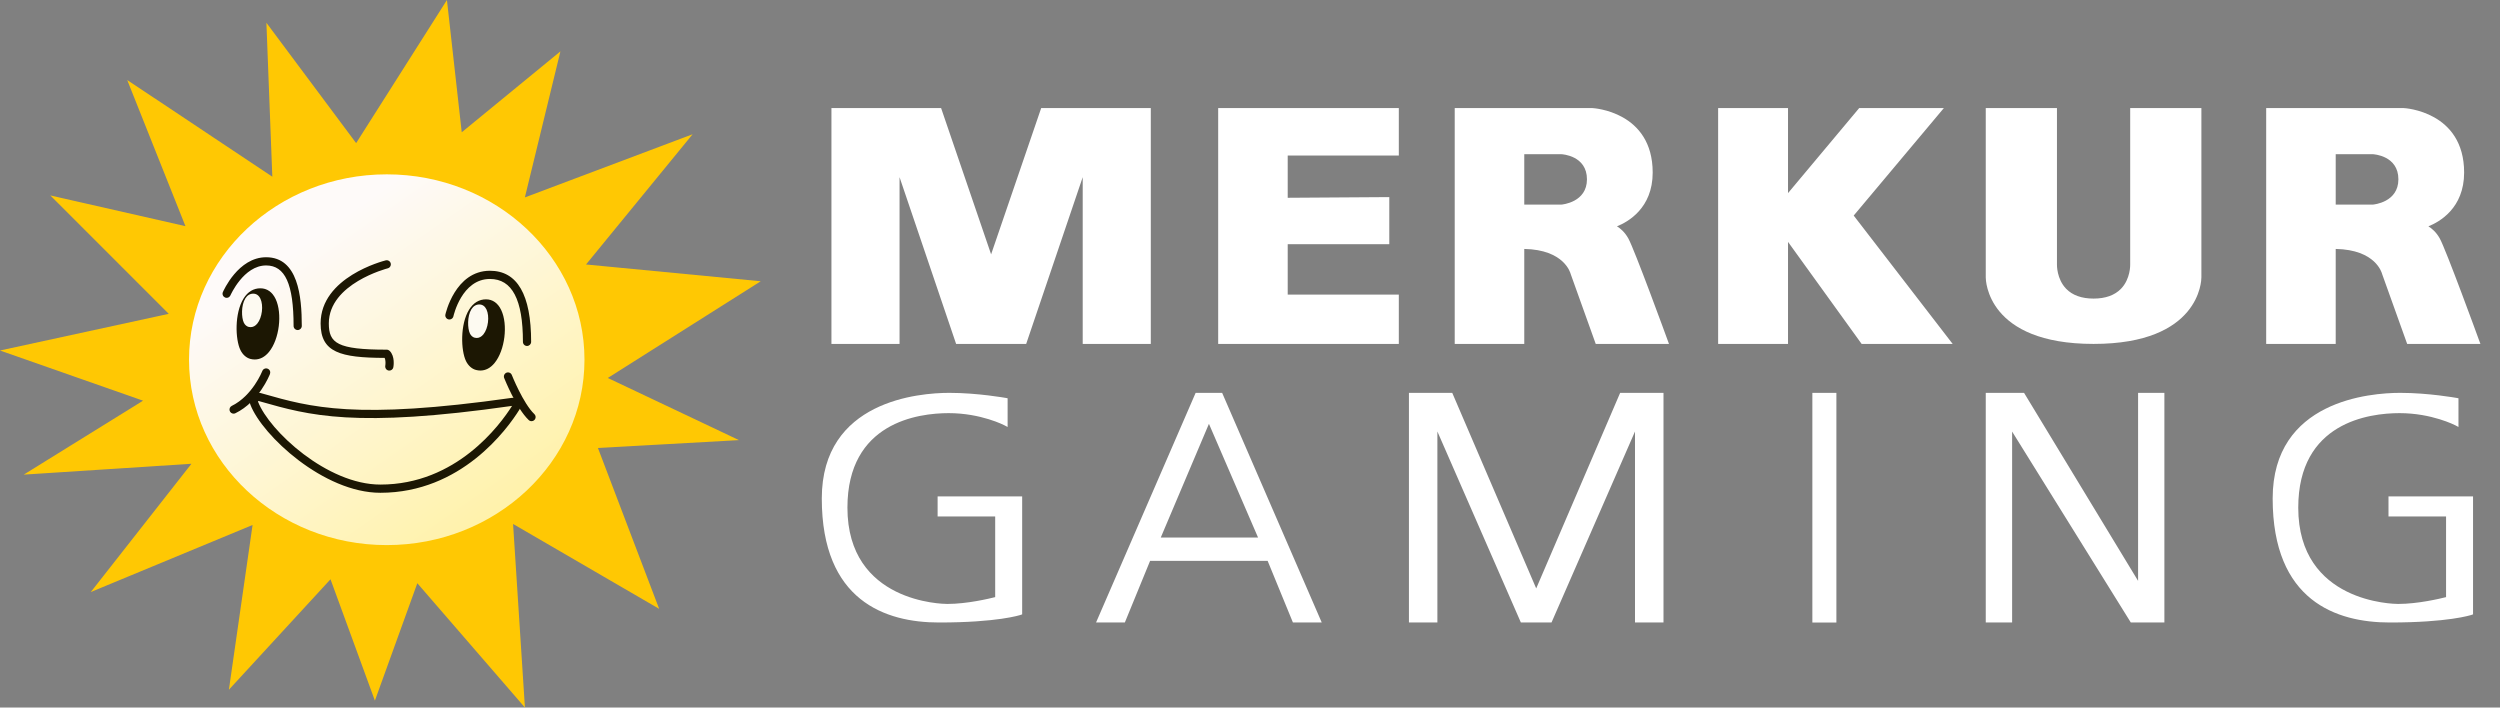
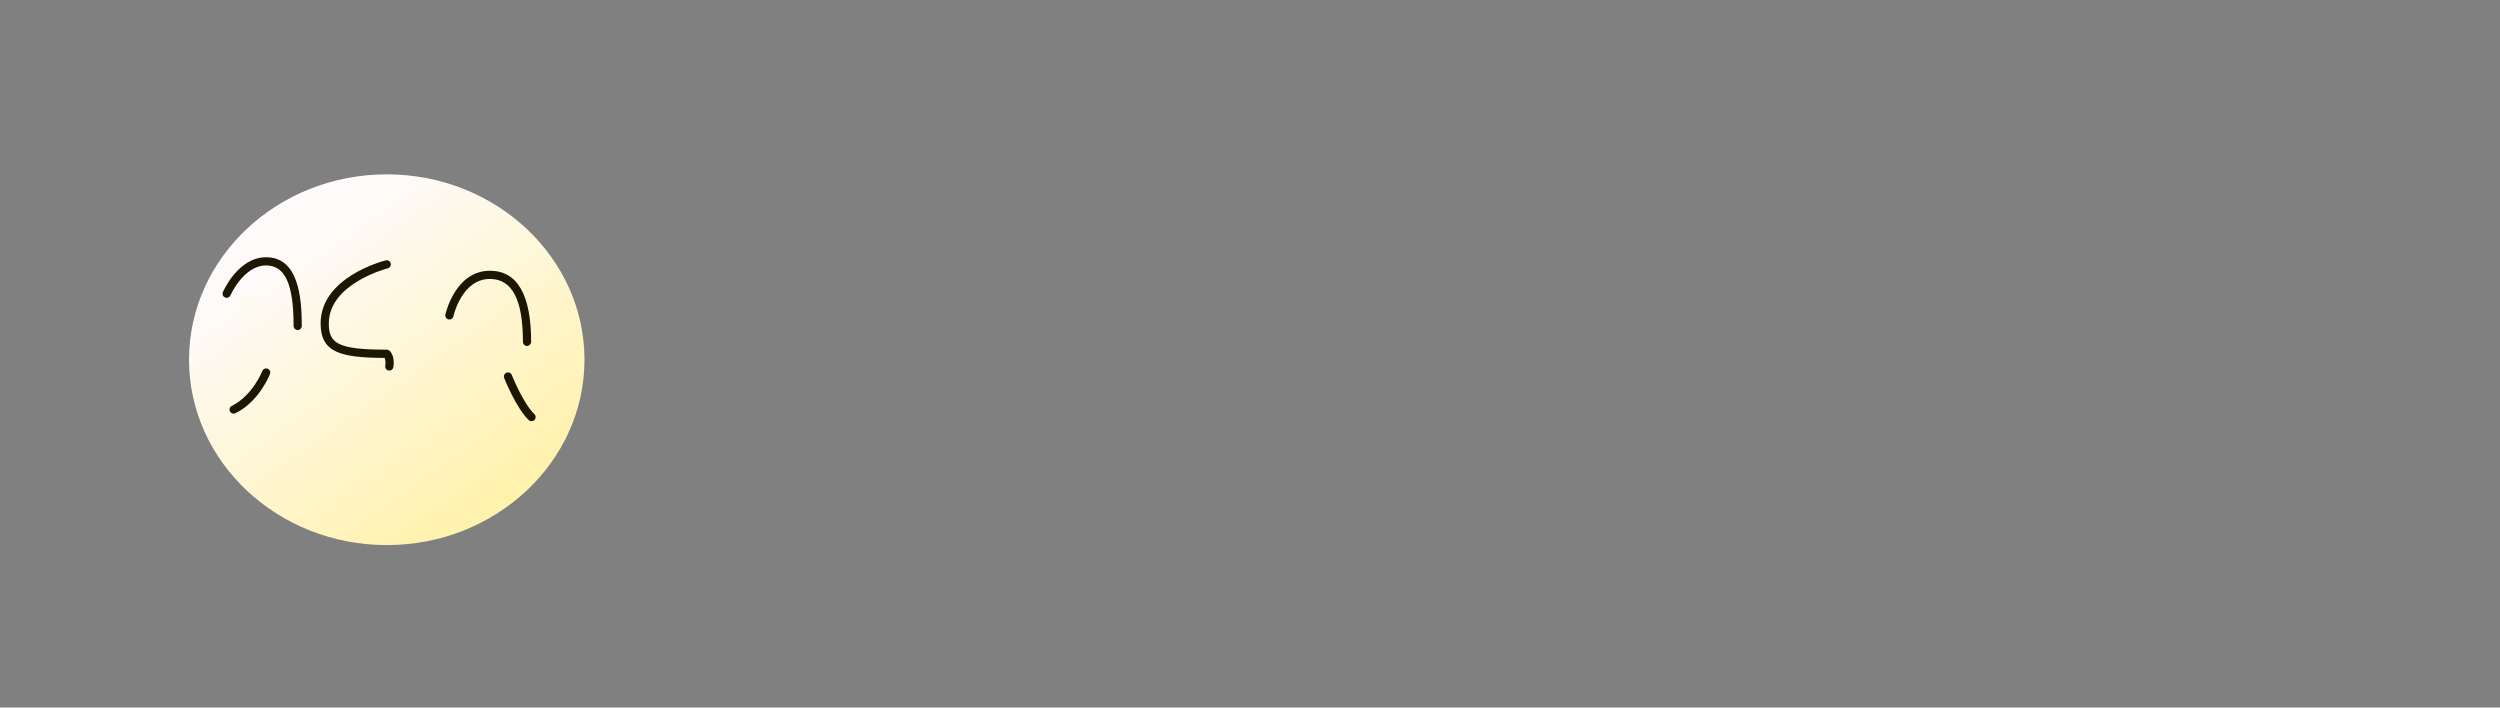
<svg xmlns="http://www.w3.org/2000/svg" width="106" height="30" viewBox="0 0 106 30" fill="none">
  <rect x="0" y="0" width="106" height="30" fill="#808080" stroke="none" />
  <g clip-path="url(#clip0_1_1240)">
-     <path d="M48.794 4.583V14.582H45.907V7.512L43.51 14.582H40.539L38.141 7.512V14.582H35.253V4.583H39.903L42.023 10.784L44.146 4.583H48.794ZM54.599 6.595V8.386L58.906 8.357V10.354H54.599V12.491H59.31V14.582H51.651V4.583H59.31V6.595H54.599ZM70.722 14.465C70.664 14.305 69.301 10.571 69.04 10.108C68.889 9.838 68.701 9.683 68.56 9.596C69.019 9.413 70.074 8.83 70.074 7.317C70.074 4.72 67.548 4.584 67.519 4.583H61.68V14.582H64.629V10.555C66.329 10.588 66.585 11.572 66.599 11.624L67.659 14.582H70.765L70.722 14.465ZM64.629 8.675V6.538H66.199C66.244 6.539 67.287 6.602 67.287 7.603C67.287 8.578 66.241 8.672 66.204 8.675H64.629ZM105.126 14.465C105.069 14.305 103.706 10.571 103.445 10.108C103.293 9.838 103.105 9.683 102.964 9.596C103.426 9.413 104.479 8.83 104.479 7.317C104.479 4.72 101.953 4.584 101.923 4.583H96.086V14.582H99.034V10.555C100.736 10.588 100.99 11.572 101.004 11.624L102.064 14.582H105.17L105.126 14.465ZM100.609 8.675H99.034V6.538H100.605C100.649 6.539 101.692 6.602 101.692 7.603C101.692 8.578 100.647 8.672 100.609 8.675ZM82.793 14.582H78.933L75.812 10.256V14.582H72.849V4.583H75.812V8.188L78.829 4.583H82.419L78.597 9.14L82.793 14.582ZM93.339 4.583V11.764C93.339 11.879 93.287 14.582 88.768 14.582C84.248 14.582 84.196 11.879 84.196 11.764V4.583H87.215V11.217C87.215 11.226 87.199 11.825 87.605 12.244C87.871 12.519 88.263 12.66 88.768 12.66C89.272 12.66 89.664 12.519 89.932 12.242C90.338 11.821 90.32 11.226 90.32 11.22V4.583H93.339ZM43.34 21.048V26.049L43.28 26.07C43.242 26.082 42.299 26.394 39.813 26.394C37.546 26.394 34.844 25.48 34.844 21.135C34.844 16.981 38.984 16.657 40.253 16.657C41.453 16.657 42.64 16.871 42.652 16.873L42.723 16.887V18.104L42.594 18.036C42.586 18.031 41.595 17.517 40.225 17.517C38.934 17.517 35.931 17.907 35.931 21.525C35.931 25.56 39.992 25.607 40.166 25.607C41.007 25.607 41.945 25.381 42.196 25.318V21.899H39.755V21.048H43.34ZM104.857 21.048V26.049L104.797 26.07C104.759 26.082 103.814 26.394 101.33 26.394C99.063 26.394 96.361 25.48 96.361 21.135C96.361 16.981 100.501 16.657 101.77 16.657C102.97 16.657 104.157 16.871 104.167 16.873L104.239 16.887V18.104L104.112 18.036C104.101 18.031 103.112 17.517 101.741 17.517C100.451 17.517 97.446 17.907 97.446 21.525C97.446 25.56 101.509 25.607 101.681 25.607C102.524 25.607 103.462 25.381 103.713 25.318V21.899H101.272V21.048H104.857ZM51.819 16.657H50.695L46.473 26.392H47.694L48.764 23.781H53.748L54.819 26.392H56.041L51.819 16.657ZM49.217 22.79L51.259 17.97L53.341 22.79H49.217ZM70.532 16.657V26.392H69.324V18.295L65.785 26.392H64.484L60.945 18.295V26.392H59.739V16.657H61.575L65.135 24.949L68.694 16.657H70.532ZM76.844 16.657H77.863V26.394H76.844V16.657ZM91.77 16.657V26.392H90.345L90.319 26.35L85.314 18.299V26.392H84.196V16.657H85.82L90.655 24.629V16.657H91.77Z" fill="white" />
-     <path d="M30.985 18.593L25.229 18.915L27.78 25.617L21.657 22.059L22.153 29.747L17.663 24.559L15.895 29.452L14.046 24.397L9.831 28.979L10.817 22.12L4.123 24.895L8.306 19.564L1.348 20.015L6.266 16.967L0.319 14.881L7.328 13.358L2.408 8.438L8.005 9.711L5.578 3.62L11.64 7.659L11.393 1.242L15.106 6.221L18.891 0.256L19.509 5.777L23.616 2.41L22.131 8.51L29.094 5.888L24.677 11.285L31.994 11.988L25.59 16.037L30.985 18.593Z" fill="#FFC803" stroke="#FFC803" stroke-width="0.174" stroke-miterlimit="10" />
    <path d="M16.399 23.112C11.776 23.112 8.015 19.586 8.015 15.252C8.015 10.918 11.776 7.392 16.399 7.392C21.021 7.392 24.782 10.918 24.782 15.252C24.782 19.586 21.021 23.112 16.399 23.112Z" fill="url(#paint0_linear_1_1240)" />
    <path d="M16.507 15.713C16.482 15.713 16.456 15.708 16.433 15.697C16.41 15.686 16.39 15.671 16.373 15.651C16.357 15.631 16.345 15.608 16.339 15.584C16.332 15.559 16.331 15.533 16.336 15.508C16.349 15.433 16.355 15.273 16.31 15.175C14.433 15.168 13.594 14.944 13.594 13.713C13.594 11.753 16.244 11.068 16.356 11.039C16.401 11.028 16.448 11.036 16.487 11.06C16.527 11.083 16.555 11.122 16.566 11.166C16.577 11.211 16.57 11.258 16.547 11.297C16.524 11.337 16.485 11.366 16.441 11.377C16.416 11.383 13.942 12.025 13.942 13.713C13.942 14.549 14.298 14.826 16.399 14.826C16.445 14.826 16.489 14.845 16.522 14.877C16.755 15.11 16.687 15.524 16.678 15.571C16.671 15.611 16.65 15.647 16.619 15.673C16.587 15.699 16.548 15.713 16.507 15.713ZM22.346 14.669C22.299 14.669 22.255 14.65 22.223 14.618C22.19 14.585 22.172 14.541 22.172 14.495C22.172 12.7 21.715 11.828 20.774 11.828C19.575 11.828 19.229 13.394 19.225 13.41C19.215 13.454 19.188 13.494 19.149 13.518C19.111 13.543 19.064 13.552 19.019 13.543C18.974 13.533 18.935 13.506 18.91 13.468C18.884 13.43 18.875 13.383 18.884 13.338C18.888 13.319 19.292 11.48 20.774 11.48C21.933 11.48 22.52 12.494 22.52 14.495C22.52 14.541 22.501 14.585 22.469 14.618C22.436 14.65 22.392 14.669 22.346 14.669ZM12.622 13.994C12.576 13.994 12.531 13.975 12.499 13.943C12.466 13.91 12.448 13.866 12.448 13.82C12.448 12.046 12.089 11.255 11.284 11.255C10.327 11.255 9.773 12.517 9.767 12.53C9.747 12.57 9.713 12.601 9.671 12.617C9.629 12.633 9.582 12.632 9.541 12.614C9.5 12.596 9.467 12.563 9.45 12.522C9.432 12.48 9.431 12.434 9.447 12.392C9.473 12.331 10.101 10.907 11.284 10.907C12.639 10.907 12.796 12.569 12.796 13.82C12.796 13.866 12.777 13.91 12.745 13.943C12.712 13.975 12.668 13.994 12.622 13.994ZM9.904 17.539C9.865 17.539 9.827 17.526 9.796 17.502C9.765 17.477 9.744 17.443 9.735 17.404C9.726 17.366 9.73 17.326 9.747 17.291C9.764 17.255 9.793 17.226 9.828 17.209C10.708 16.778 11.118 15.742 11.122 15.731C11.139 15.688 11.171 15.653 11.214 15.635C11.256 15.616 11.304 15.615 11.347 15.632C11.39 15.648 11.425 15.681 11.444 15.723C11.462 15.765 11.463 15.813 11.447 15.857C11.428 15.904 10.986 17.03 9.981 17.521C9.957 17.533 9.931 17.539 9.904 17.539ZM22.537 17.858C22.492 17.858 22.448 17.84 22.416 17.809C21.886 17.301 21.398 16.08 21.377 16.028C21.368 16.007 21.364 15.984 21.365 15.961C21.365 15.938 21.37 15.916 21.379 15.895C21.388 15.874 21.401 15.855 21.418 15.839C21.434 15.823 21.453 15.81 21.474 15.802C21.496 15.793 21.518 15.789 21.541 15.79C21.564 15.79 21.587 15.795 21.608 15.804C21.629 15.813 21.648 15.826 21.664 15.843C21.68 15.859 21.692 15.879 21.701 15.9C21.705 15.912 22.181 17.102 22.657 17.558C22.682 17.582 22.699 17.613 22.707 17.647C22.714 17.681 22.711 17.716 22.698 17.748C22.685 17.781 22.663 17.808 22.634 17.828C22.605 17.847 22.571 17.858 22.537 17.858Z" fill="#1C1703" />
-     <path d="M16.126 20.894C13.732 20.894 11.121 18.471 10.617 17.16C10.592 17.095 10.585 17.025 10.598 16.958C10.611 16.89 10.643 16.827 10.689 16.777C10.736 16.725 10.796 16.688 10.863 16.669C10.929 16.65 11 16.65 11.066 16.669L11.15 16.693C13.166 17.268 15.069 17.81 21.691 16.871C21.821 16.852 21.945 16.909 22.017 17.018C22.088 17.127 22.089 17.262 22.02 17.372C21.505 18.198 19.555 20.894 16.126 20.894ZM10.964 17.003C10.961 17.003 10.957 17.004 10.954 17.005C10.951 17.007 10.949 17.009 10.947 17.012C10.937 17.022 10.941 17.031 10.942 17.035C11.416 18.268 13.873 20.546 16.127 20.546C19.345 20.546 21.198 18.024 21.711 17.21C15.042 18.164 13.106 17.612 11.055 17.028L10.972 17.004C10.97 17.004 10.967 17.003 10.964 17.003ZM20.367 15.711C20.307 15.71 20.247 15.703 20.189 15.688C20.012 15.645 19.855 15.507 19.759 15.311C19.541 14.866 19.502 13.751 19.894 13.122C20.07 12.841 20.315 12.692 20.605 12.692C20.887 12.692 21.11 12.849 21.251 13.145C21.544 13.763 21.409 14.853 20.972 15.388C20.799 15.601 20.592 15.711 20.367 15.711Z" fill="#1C1703" />
-     <path d="M20.211 14.33C20.182 14.33 20.154 14.326 20.127 14.319C20.044 14.299 19.97 14.234 19.925 14.142C19.822 13.932 19.804 13.407 19.988 13.111C20.071 12.979 20.186 12.909 20.322 12.909C20.455 12.909 20.561 12.983 20.627 13.122C20.765 13.413 20.701 13.926 20.496 14.178C20.414 14.278 20.317 14.33 20.211 14.33Z" fill="#FDFAF1" />
-     <path d="M10.802 15.242C10.742 15.242 10.682 15.235 10.623 15.22C10.447 15.176 10.29 15.039 10.194 14.842C9.976 14.398 9.937 13.283 10.329 12.653C10.504 12.372 10.75 12.224 11.039 12.224C11.321 12.224 11.545 12.38 11.686 12.676C11.979 13.294 11.844 14.384 11.407 14.92C11.233 15.133 11.027 15.242 10.802 15.242Z" fill="#1C1703" />
    <path d="M10.625 13.871C10.597 13.871 10.569 13.868 10.541 13.861C10.458 13.84 10.384 13.775 10.339 13.683C10.236 13.474 10.218 12.949 10.402 12.653C10.485 12.52 10.601 12.451 10.737 12.451C10.87 12.451 10.975 12.524 11.041 12.664C11.179 12.954 11.115 13.467 10.91 13.719C10.828 13.82 10.731 13.871 10.625 13.871Z" fill="#FDFAF1" />
  </g>
  <defs>
    <linearGradient id="paint0_linear_1_1240" x1="20.841" y1="21.626" x2="12.947" y2="10.299" gradientUnits="userSpaceOnUse">
      <stop stop-color="#FFF2AC" />
      <stop offset="1" stop-color="#FEFAF9" />
    </linearGradient>
    <clipPath id="clip0_1_1240">
      <rect width="105.17" height="29.998" fill="white" transform="translate(0 0.001)" />
    </clipPath>
  </defs>
</svg>